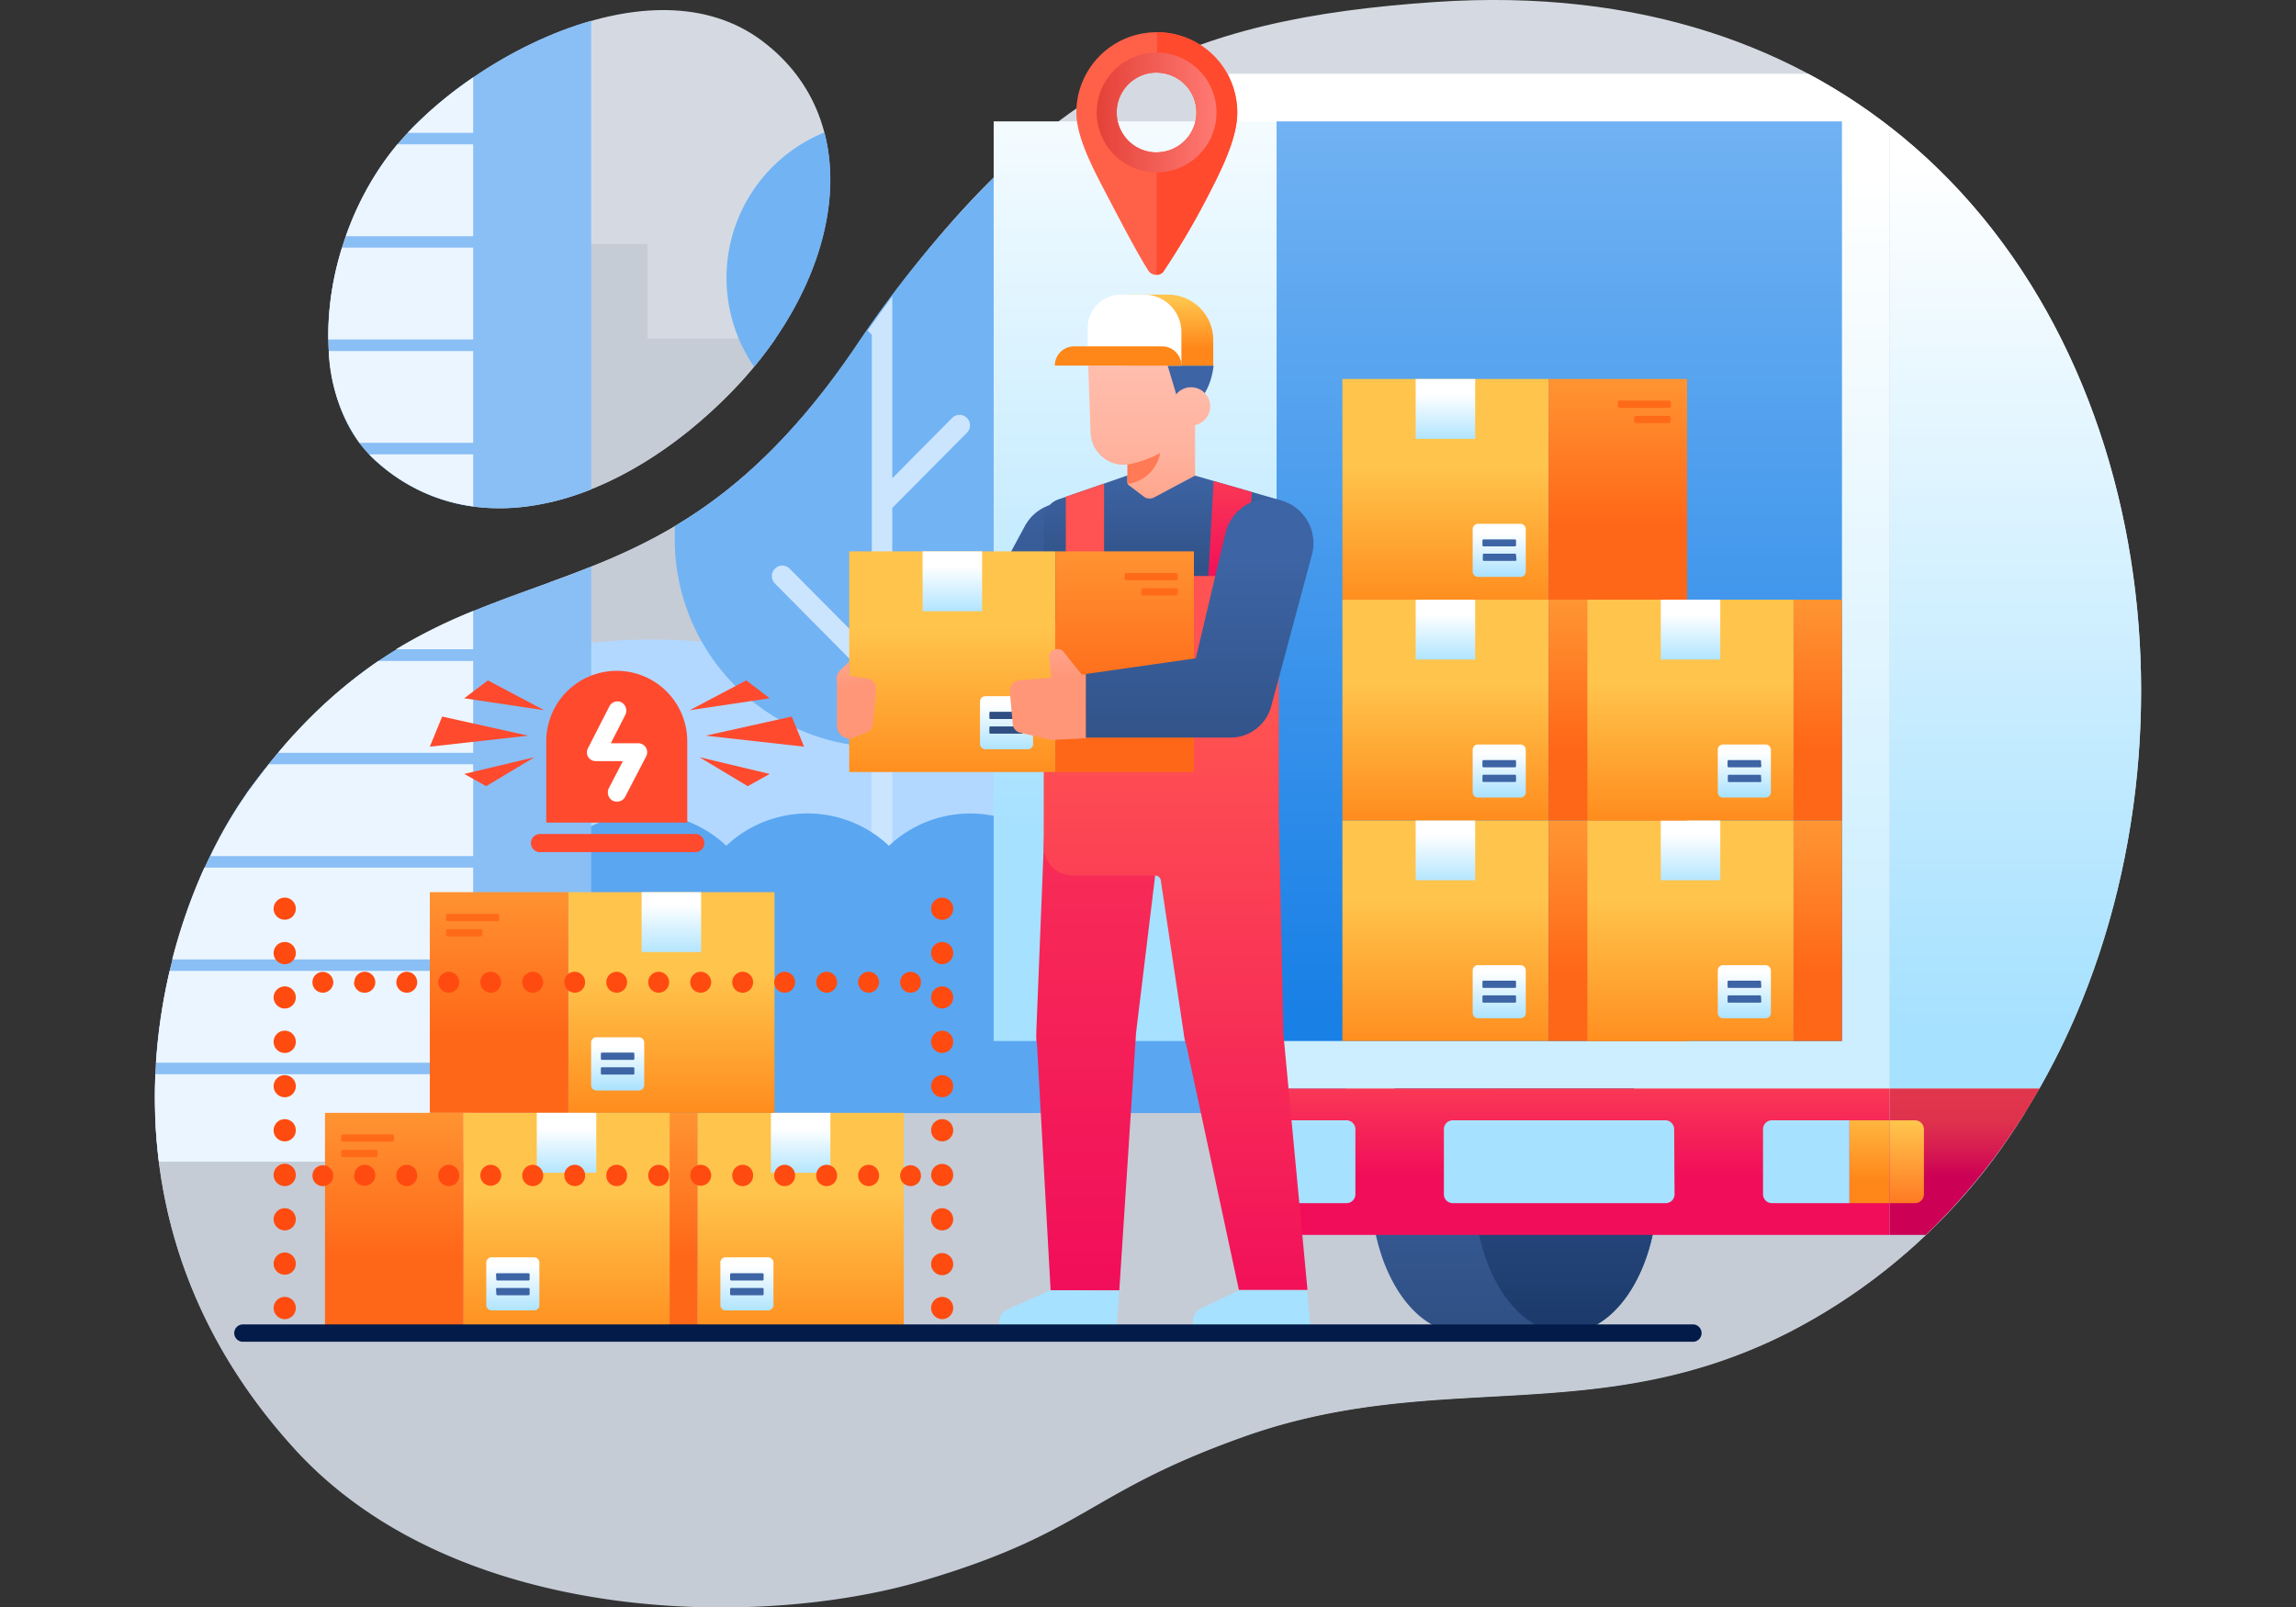
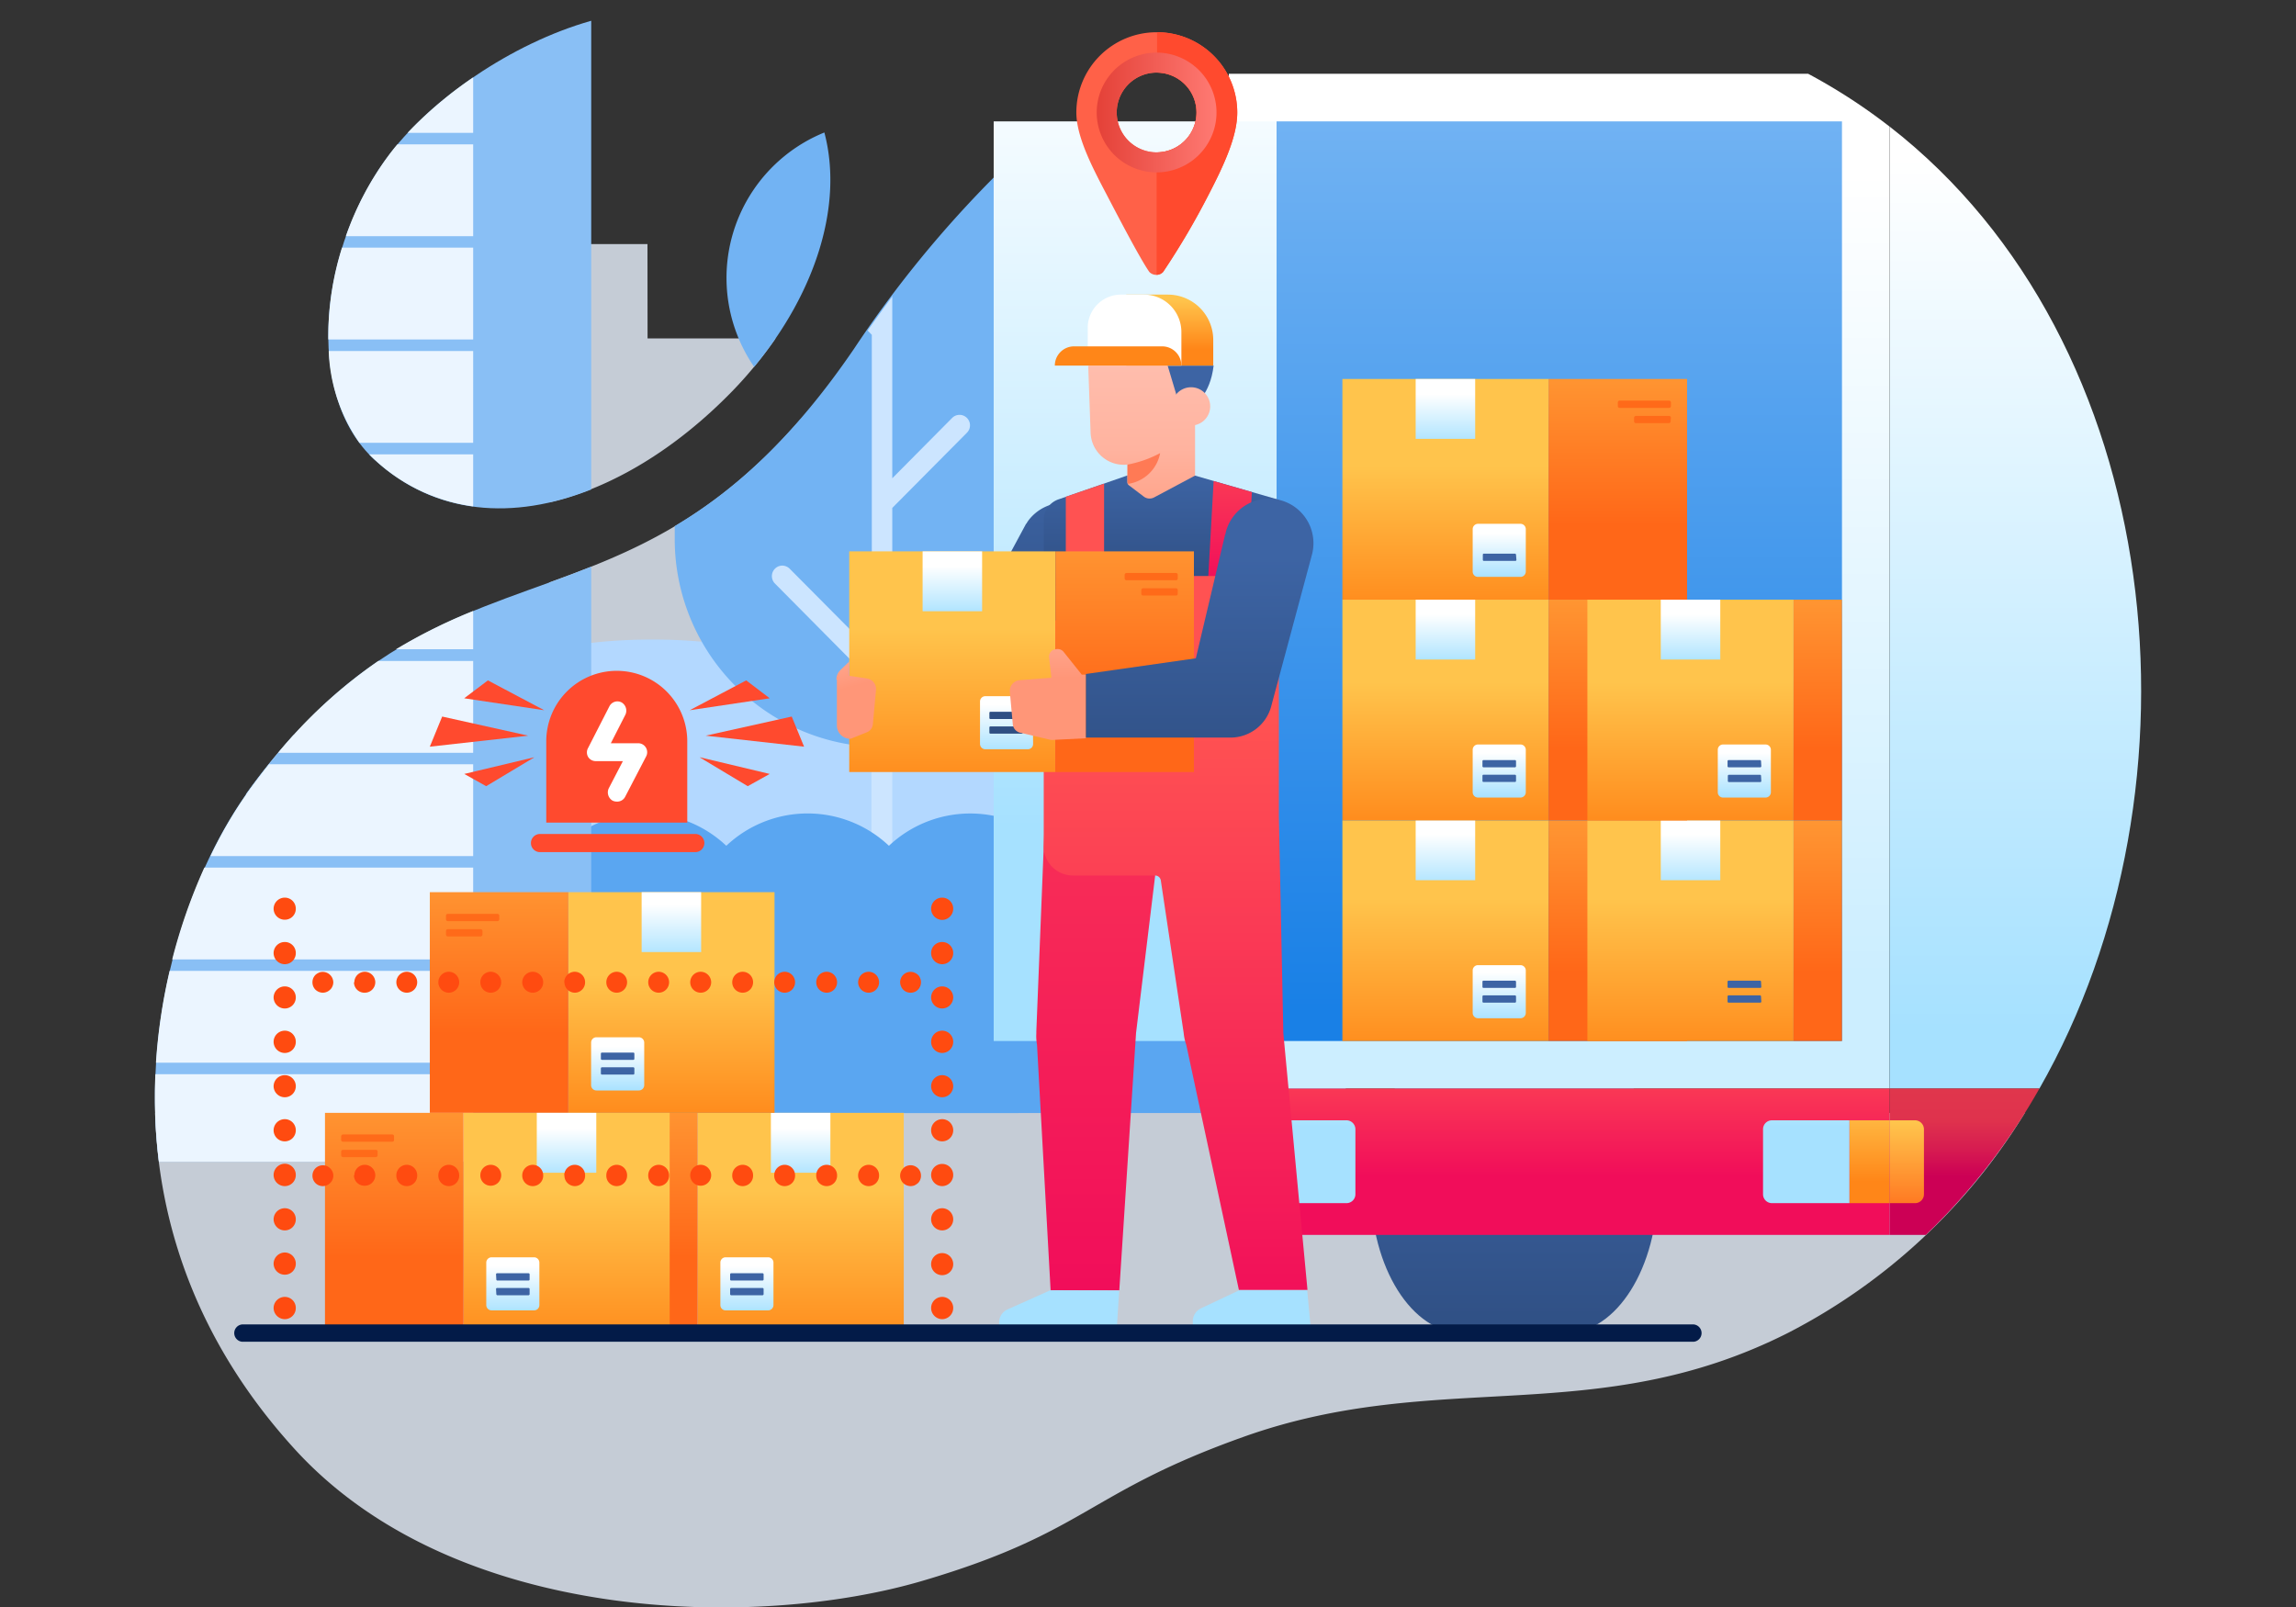
<svg xmlns="http://www.w3.org/2000/svg" xmlns:xlink="http://www.w3.org/1999/xlink" id="图层_1" data-name="图层 1" width="240" height="168" viewBox="0 0 240 168">
  <rect x="0" y="0" width="240" height="168" fill="#333333" stroke="none" />
  <defs>
    <style>
      .cls-1 {
        fill: #d5dae2;
      }

      .cls-1, .cls-10, .cls-15, .cls-16, .cls-17, .cls-18, .cls-2, .cls-22, .cls-23, .cls-24, .cls-28, .cls-29, .cls-3, .cls-30, .cls-34, .cls-35, .cls-36, .cls-4, .cls-40, .cls-41, .cls-42, .cls-43, .cls-47, .cls-48, .cls-49, .cls-5, .cls-51, .cls-52, .cls-53, .cls-54, .cls-58, .cls-59, .cls-6, .cls-60, .cls-64, .cls-65, .cls-66, .cls-7, .cls-70, .cls-71, .cls-72, .cls-73, .cls-74, .cls-75, .cls-76, .cls-77, .cls-78, .cls-79, .cls-80, .cls-81, .cls-82, .cls-83, .cls-84, .cls-85, .cls-86, .cls-9, .cls-90, .cls-91, .cls-92, .cls-93, .cls-94, .cls-95 {
        fill-rule: evenodd;
      }

      .cls-2 {
        fill: #c5ccd6;
      }

      .cls-3 {
        fill: #b3d8ff;
      }

      .cls-4 {
        fill: #72b3f3;
      }

      .cls-5 {
        fill: #cce5ff;
      }

      .cls-6 {
        fill: #5aa6f1;
      }

      .cls-7 {
        fill: url(#linear-gradient);
      }

      .cls-8 {
        fill: url(#linear-gradient-2);
      }

      .cls-9 {
        fill: url(#linear-gradient-3);
      }

      .cls-10 {
        fill: url(#linear-gradient-4);
      }

      .cls-11 {
        fill: url(#linear-gradient-5);
      }

      .cls-12 {
        fill: url(#linear-gradient-6);
      }

      .cls-13 {
        fill: url(#linear-gradient-7);
      }

      .cls-14 {
        fill: url(#linear-gradient-8);
      }

      .cls-15 {
        fill: url(#linear-gradient-9);
      }

      .cls-16 {
        fill: #c07e54;
      }

      .cls-17 {
        fill: url(#linear-gradient-10);
      }

      .cls-18 {
        fill: url(#linear-gradient-11);
      }

      .cls-19 {
        fill: url(#linear-gradient-12);
      }

      .cls-20 {
        fill: url(#linear-gradient-13);
      }

      .cls-21 {
        fill: url(#linear-gradient-14);
      }

      .cls-22 {
        fill: url(#linear-gradient-15);
      }

      .cls-23 {
        fill: url(#linear-gradient-16);
      }

      .cls-24 {
        fill: url(#linear-gradient-17);
      }

      .cls-25 {
        fill: url(#linear-gradient-18);
      }

      .cls-26 {
        fill: url(#linear-gradient-19);
      }

      .cls-27 {
        fill: url(#linear-gradient-20);
      }

      .cls-28 {
        fill: url(#linear-gradient-21);
      }

      .cls-29 {
        fill: url(#linear-gradient-22);
      }

      .cls-30 {
        fill: url(#linear-gradient-23);
      }

      .cls-31 {
        fill: url(#linear-gradient-24);
      }

      .cls-32 {
        fill: url(#linear-gradient-25);
      }

      .cls-33 {
        fill: url(#linear-gradient-26);
      }

      .cls-34 {
        fill: url(#linear-gradient-27);
      }

      .cls-35 {
        fill: url(#linear-gradient-28);
      }

      .cls-36 {
        fill: url(#linear-gradient-29);
      }

      .cls-37 {
        fill: url(#linear-gradient-30);
      }

      .cls-38 {
        fill: url(#linear-gradient-31);
      }

      .cls-39 {
        fill: url(#linear-gradient-32);
      }

      .cls-40 {
        fill: url(#linear-gradient-33);
      }

      .cls-41 {
        fill: #ff6a19;
      }

      .cls-42 {
        fill: url(#linear-gradient-34);
      }

      .cls-43 {
        fill: url(#linear-gradient-35);
      }

      .cls-44 {
        fill: url(#linear-gradient-36);
      }

      .cls-45 {
        fill: url(#linear-gradient-37);
      }

      .cls-46 {
        fill: url(#linear-gradient-38);
      }

      .cls-47 {
        fill: url(#linear-gradient-39);
      }

      .cls-48 {
        fill: url(#linear-gradient-40);
      }

      .cls-49 {
        fill: url(#linear-gradient-41);
      }

      .cls-50 {
        fill: url(#linear-gradient-42);
      }

      .cls-51 {
        fill: url(#linear-gradient-43);
      }

      .cls-52 {
        fill: url(#linear-gradient-44);
      }

      .cls-53 {
        fill: #89bff5;
      }

      .cls-54 {
        fill: #ebf5ff;
      }

      .cls-55 {
        fill: url(#linear-gradient-45);
      }

      .cls-56 {
        fill: url(#linear-gradient-46);
      }

      .cls-57 {
        fill: url(#linear-gradient-47);
      }

      .cls-58 {
        fill: url(#linear-gradient-48);
      }

      .cls-59 {
        fill: url(#linear-gradient-49);
      }

      .cls-60 {
        fill: url(#linear-gradient-50);
      }

      .cls-61 {
        fill: url(#linear-gradient-51);
      }

      .cls-62 {
        fill: url(#linear-gradient-52);
      }

      .cls-63 {
        fill: url(#linear-gradient-53);
      }

      .cls-64 {
        fill: url(#linear-gradient-54);
      }

      .cls-65 {
        fill: url(#linear-gradient-55);
      }

      .cls-66 {
        fill: url(#linear-gradient-56);
      }

      .cls-67 {
        fill: url(#linear-gradient-57);
      }

      .cls-68 {
        fill: url(#linear-gradient-58);
      }

      .cls-69 {
        fill: url(#linear-gradient-59);
      }

      .cls-70 {
        fill: url(#linear-gradient-60);
      }

      .cls-71 {
        fill: url(#linear-gradient-61);
      }

      .cls-72 {
        fill: url(#linear-gradient-62);
      }

      .cls-73 {
        fill: url(#linear-gradient-63);
      }

      .cls-74 {
        fill: url(#linear-gradient-64);
      }

      .cls-75 {
        fill: url(#linear-gradient-65);
      }

      .cls-76 {
        fill: url(#linear-gradient-66);
      }

      .cls-77 {
        fill: url(#linear-gradient-67);
      }

      .cls-78 {
        fill: url(#linear-gradient-68);
      }

      .cls-79 {
        fill: url(#linear-gradient-69);
      }

      .cls-80 {
        fill: url(#linear-gradient-70);
      }

      .cls-81 {
        fill: url(#linear-gradient-71);
      }

      .cls-82 {
        fill: url(#linear-gradient-72);
      }

      .cls-83 {
        fill: url(#linear-gradient-73);
      }

      .cls-84 {
        fill: url(#linear-gradient-74);
      }

      .cls-85 {
        fill: url(#linear-gradient-75);
      }

      .cls-86 {
        fill: url(#linear-gradient-76);
      }

      .cls-87 {
        fill: url(#linear-gradient-77);
      }

      .cls-88 {
        fill: url(#linear-gradient-78);
      }

      .cls-89 {
        fill: url(#linear-gradient-79);
      }

      .cls-90 {
        fill: url(#linear-gradient-80);
      }

      .cls-91 {
        fill: url(#linear-gradient-81);
      }

      .cls-92 {
        fill: url(#linear-gradient-82);
      }

      .cls-93 {
        fill: url(#linear-gradient-83);
      }

      .cls-94 {
        fill: url(#linear-gradient-84);
      }

      .cls-95, .cls-96 {
        fill: #ff4a2e;
      }

      .cls-97 {
        fill: #fff;
      }

      .cls-98 {
        fill: #ff6148;
      }

      .cls-99 {
        fill: url(#linear-gradient-85);
      }

      .cls-100 {
        fill: #031b48;
      }

      .cls-101 {
        fill: #ff4b10;
      }
    </style>
    <linearGradient id="linear-gradient" x1="-1829.08" y1="932.69" x2="-1828.96" y2="932.69" gradientTransform="matrix(0, 245.35, 188.59, 0, -175739.71, 448874.48)" gradientUnits="userSpaceOnUse">
      <stop offset="0" stop-color="#3d64a4" />
      <stop offset="1" stop-color="#2f4f83" />
    </linearGradient>
    <linearGradient id="linear-gradient-2" x1="-1828.77" y1="931.06" x2="-1828.65" y2="931.06" gradientTransform="matrix(0, 362.15, 362.15, 0, -337022.34, 662389.44)" gradientUnits="userSpaceOnUse">
      <stop offset="0" stop-color="#3d64a4" />
      <stop offset="1" stop-color="#193766" />
    </linearGradient>
    <linearGradient id="linear-gradient-3" x1="-1828.02" y1="930.8" x2="-1827.9" y2="930.8" gradientTransform="matrix(0, 703.64, 514.44, 0, -478677.91, 1286285.21)" gradientUnits="userSpaceOnUse">
      <stop offset="0" stop-color="#fff" />
      <stop offset="1" stop-color="#cef" />
    </linearGradient>
    <linearGradient id="linear-gradient-4" x1="-1828.1" y1="930.2" x2="-1827.97" y2="930.2" gradientTransform="matrix(0, 722.82, 282.47, 0, -262538.55, 1321399.24)" gradientUnits="userSpaceOnUse">
      <stop offset="0" stop-color="#fff" />
      <stop offset="1" stop-color="#a6e1ff" />
    </linearGradient>
    <linearGradient id="linear-gradient-5" x1="-1828.15" y1="930.52" x2="-1828.03" y2="930.52" gradientTransform="matrix(0, 772.25, 733.35, 0, -682228.77, 1411802.39)" gradientUnits="userSpaceOnUse">
      <stop offset="0" stop-color="#72b3f3" />
      <stop offset="1" stop-color="#1980e6" />
    </linearGradient>
    <linearGradient id="linear-gradient-6" x1="-1827.95" y1="933.02" x2="-1827.82" y2="933.02" gradientTransform="matrix(0, 134.46, 158.12, 0, -147374.29, 245879.68)" gradientUnits="userSpaceOnUse">
      <stop offset="0" stop-color="#ffc44c" />
      <stop offset="1" stop-color="#ff8618" />
    </linearGradient>
    <linearGradient id="linear-gradient-7" x1="-1825.85" y1="937.16" x2="-1825.72" y2="937.16" gradientTransform="matrix(0, 44.96, 66.87, 0, -62514.11, 82177.39)" xlink:href="#linear-gradient-4" />
    <linearGradient id="linear-gradient-8" x1="-1828.2" y1="931.72" x2="-1828.08" y2="931.72" gradientTransform="matrix(0, 257.06, 203.1, 0, -189066.01, 470029.53)" gradientUnits="userSpaceOnUse">
      <stop offset="0" stop-color="#ffc44c" />
      <stop offset="1" stop-color="#ff6718" />
    </linearGradient>
    <linearGradient id="linear-gradient-9" x1="-1828.13" y1="937.37" x2="-1828" y2="937.37" gradientTransform="matrix(0, 39.89, 59.62, 0, -55733.61, 73025.6)" xlink:href="#linear-gradient-4" />
    <linearGradient id="linear-gradient-10" x1="-1825.11" y1="910.42" x2="-1824.99" y2="910.42" gradientTransform="translate(20231.45 11242.63) rotate(90) scale(6.1 22.05)" xlink:href="#linear-gradient" />
    <linearGradient id="linear-gradient-11" x1="-1826.88" y1="910.42" x2="-1826.76" y2="910.42" gradientTransform="translate(20231.45 11254.98) rotate(90) scale(6.1 22.05)" xlink:href="#linear-gradient" />
    <linearGradient id="linear-gradient-12" x1="-1827.95" y1="931.88" x2="-1827.82" y2="931.88" gradientTransform="matrix(0, 134.46, 158.12, 0, -147168.51, 245879.68)" xlink:href="#linear-gradient-6" />
    <linearGradient id="linear-gradient-13" x1="-1825.85" y1="934.47" x2="-1825.72" y2="934.47" gradientTransform="matrix(0, 44.96, 66.87, 0, -62308.33, 82177.39)" xlink:href="#linear-gradient-4" />
    <linearGradient id="linear-gradient-14" x1="-1828.2" y1="932.89" x2="-1828.08" y2="932.89" gradientTransform="matrix(0, 257.06, 70.92, 0, -65972.12, 470029.53)" xlink:href="#linear-gradient-8" />
    <linearGradient id="linear-gradient-15" x1="-1828.13" y1="934.35" x2="-1828" y2="934.35" gradientTransform="matrix(0, 39.89, 59.62, 0, -55527.84, 73025.6)" xlink:href="#linear-gradient-4" />
    <linearGradient id="linear-gradient-16" x1="-1825.11" y1="918.59" x2="-1824.99" y2="918.59" gradientTransform="translate(20437.23 11242.63) rotate(90) scale(6.1 22.05)" xlink:href="#linear-gradient" />
    <linearGradient id="linear-gradient-17" x1="-1826.88" y1="918.59" x2="-1826.76" y2="918.59" gradientTransform="translate(20437.23 11254.98) rotate(90) scale(6.1 22.05)" xlink:href="#linear-gradient" />
    <linearGradient id="linear-gradient-18" x1="-1826.74" y1="933.02" x2="-1826.62" y2="933.02" gradientTransform="matrix(0, 134.46, 158.12, 0, -147374.29, 245694.38)" xlink:href="#linear-gradient-6" />
    <linearGradient id="linear-gradient-19" x1="-1822.24" y1="937.16" x2="-1822.12" y2="937.16" gradientTransform="matrix(0, 44.96, 66.87, 0, -62514.11, 81992.09)" xlink:href="#linear-gradient-4" />
    <linearGradient id="linear-gradient-20" x1="-1827.57" y1="931.72" x2="-1827.45" y2="931.72" gradientTransform="matrix(0, 257.06, 203.1, 0, -189066.01, 469844.23)" xlink:href="#linear-gradient-8" />
    <linearGradient id="linear-gradient-21" x1="-1824.06" y1="937.37" x2="-1823.94" y2="937.37" gradientTransform="matrix(0, 39.89, 59.62, 0, -55733.61, 72840.3)" xlink:href="#linear-gradient-4" />
    <linearGradient id="linear-gradient-22" x1="-1798.53" y1="910.42" x2="-1798.41" y2="910.42" gradientTransform="translate(20231.45 11057.33) rotate(90) scale(6.1 22.05)" xlink:href="#linear-gradient" />
    <linearGradient id="linear-gradient-23" x1="-1800.3" y1="910.42" x2="-1800.18" y2="910.42" gradientTransform="translate(20231.45 11069.68) rotate(90) scale(6.1 22.05)" xlink:href="#linear-gradient" />
    <linearGradient id="linear-gradient-24" x1="-1826.74" y1="931.88" x2="-1826.62" y2="931.88" gradientTransform="matrix(0, 134.46, 158.12, 0, -147168.51, 245694.38)" xlink:href="#linear-gradient-6" />
    <linearGradient id="linear-gradient-25" x1="-1822.24" y1="934.47" x2="-1822.12" y2="934.47" gradientTransform="matrix(0, 44.96, 66.87, 0, -62308.33, 81992.09)" xlink:href="#linear-gradient-4" />
    <linearGradient id="linear-gradient-26" x1="-1827.57" y1="932.89" x2="-1827.45" y2="932.89" gradientTransform="matrix(0, 257.06, 70.92, 0, -65972.12, 469844.23)" xlink:href="#linear-gradient-8" />
    <linearGradient id="linear-gradient-27" x1="-1824.06" y1="934.35" x2="-1823.94" y2="934.35" gradientTransform="matrix(0, 39.89, 59.62, 0, -55527.84, 72840.3)" xlink:href="#linear-gradient-4" />
    <linearGradient id="linear-gradient-28" x1="-1798.53" y1="918.59" x2="-1798.41" y2="918.59" gradientTransform="translate(20437.23 11057.33) rotate(90) scale(6.1 22.05)" xlink:href="#linear-gradient" />
    <linearGradient id="linear-gradient-29" x1="-1800.3" y1="918.59" x2="-1800.18" y2="918.59" gradientTransform="translate(20437.23 11069.68) rotate(90) scale(6.1 22.05)" xlink:href="#linear-gradient" />
    <linearGradient id="linear-gradient-30" x1="-1825.53" y1="933.02" x2="-1825.41" y2="933.02" gradientTransform="matrix(0, 134.46, 158.12, 0, -147374.29, 245509.08)" xlink:href="#linear-gradient-6" />
    <linearGradient id="linear-gradient-31" x1="-1818.63" y1="937.16" x2="-1818.51" y2="937.16" gradientTransform="matrix(0, 44.96, 66.87, 0, -62514.11, 81806.79)" xlink:href="#linear-gradient-4" />
    <linearGradient id="linear-gradient-32" x1="-1826.94" y1="931.72" x2="-1826.82" y2="931.72" gradientTransform="matrix(0, 257.06, 203.1, 0, -189066.01, 469658.93)" xlink:href="#linear-gradient-8" />
    <linearGradient id="linear-gradient-33" x1="-1819.99" y1="937.37" x2="-1819.87" y2="937.37" gradientTransform="matrix(0, 39.89, 59.62, 0, -55733.61, 72655)" xlink:href="#linear-gradient-4" />
    <linearGradient id="linear-gradient-34" x1="-1771.95" y1="910.42" x2="-1771.83" y2="910.42" gradientTransform="translate(20231.45 10872.03) rotate(90) scale(6.1 22.05)" xlink:href="#linear-gradient" />
    <linearGradient id="linear-gradient-35" x1="-1773.72" y1="910.42" x2="-1773.6" y2="910.42" gradientTransform="translate(20231.45 10884.38) rotate(90) scale(6.1 22.05)" xlink:href="#linear-gradient" />
    <linearGradient id="linear-gradient-36" x1="-1828.05" y1="932.21" x2="-1827.93" y2="932.21" gradientTransform="matrix(0, 690.95, 317.5, 0, -295854.12, 1263095.49)" xlink:href="#linear-gradient-4" />
    <linearGradient id="linear-gradient-37" x1="-1829.45" y1="926.02" x2="-1829.33" y2="926.02" gradientTransform="translate(111457.79 224947.98) rotate(90) scale(122.9 120.19)" gradientUnits="userSpaceOnUse">
      <stop offset="0" stop-color="#ff5252" />
      <stop offset="1" stop-color="#f10d5a" />
    </linearGradient>
    <linearGradient id="linear-gradient-38" x1="-1830.13" y1="947.31" x2="-1830.01" y2="947.31" gradientTransform="matrix(0, 69.56, 36.05, 0, -34023.46, 127419.48)" gradientUnits="userSpaceOnUse">
      <stop offset="0" stop-color="#ca7b49" />
      <stop offset="1" stop-color="#984511" />
    </linearGradient>
    <linearGradient id="linear-gradient-39" x1="-1830.27" y1="924.02" x2="-1830.14" y2="924.02" gradientTransform="translate(89862.57 114025.7) rotate(90) scale(62.24 97.1)" xlink:href="#linear-gradient-4" />
    <linearGradient id="linear-gradient-40" x1="-1829.45" y1="931.99" x2="-1829.33" y2="931.99" gradientTransform="matrix(0, 122.9, 51.43, 0, -47726.17, 224947.98)" gradientUnits="userSpaceOnUse">
      <stop offset="0" stop-color="#e33d4b" />
      <stop offset="0.61" stop-color="#df324d" />
      <stop offset="0.82" stop-color="#d61a51" />
      <stop offset="1" stop-color="#c05" />
    </linearGradient>
    <linearGradient id="linear-gradient-41" x1="-1830.27" y1="931.51" x2="-1830.14" y2="931.51" gradientTransform="matrix(0, 62.24, 259.08, 0, -241168.81, 114025.7)" xlink:href="#linear-gradient-4" />
    <linearGradient id="linear-gradient-42" x1="-1830.13" y1="933.96" x2="-1830.01" y2="933.96" gradientTransform="matrix(0, 69.56, 42.4, 0, -39399.98, 127419.48)" xlink:href="#linear-gradient-6" />
    <linearGradient id="linear-gradient-43" x1="-1829.86" y1="933.33" x2="-1829.73" y2="933.33" gradientTransform="matrix(0, 80.62, 42.13, 0, -39120.96, 147640.79)" xlink:href="#linear-gradient-8" />
    <linearGradient id="linear-gradient-44" x1="-1830.27" y1="932.19" x2="-1830.14" y2="932.19" gradientTransform="matrix(0, 62.24, 97.1, 0, -90330, 114025.7)" xlink:href="#linear-gradient-4" />
    <linearGradient id="linear-gradient-45" x1="-1829.55" y1="923.94" x2="-1829.42" y2="923.94" gradientTransform="translate(146174.36 246125.37) rotate(90) scale(134.46 158.12)" xlink:href="#linear-gradient-6" />
    <linearGradient id="linear-gradient-46" x1="-1830.63" y1="915.71" x2="-1830.51" y2="915.71" gradientTransform="translate(61314.21 82423.09) rotate(90) scale(44.96 66.87)" xlink:href="#linear-gradient-4" />
    <linearGradient id="linear-gradient-47" x1="-1829.04" y1="924.66" x2="-1828.92" y2="924.66" gradientTransform="translate(187866.11 470275.23) rotate(90) scale(257.06 203.1)" xlink:href="#linear-gradient-8" />
    <linearGradient id="linear-gradient-48" x1="-1833.52" y1="913.31" x2="-1833.39" y2="913.31" gradientTransform="translate(54533.71 73271.29) rotate(90) scale(39.89 59.62)" xlink:href="#linear-gradient-4" />
    <linearGradient id="linear-gradient-49" x1="-1860.35" y1="975.49" x2="-1860.23" y2="975.49" gradientTransform="matrix(0, 6.1, 22.05, 0, -21431.35, 11488.33)" xlink:href="#linear-gradient" />
    <linearGradient id="linear-gradient-50" x1="-1862.12" y1="975.49" x2="-1862" y2="975.49" gradientTransform="matrix(0, 6.1, 22.05, 0, -21431.35, 11500.67)" xlink:href="#linear-gradient" />
    <linearGradient id="linear-gradient-51" x1="-1828.34" y1="923.34" x2="-1828.22" y2="923.34" gradientTransform="translate(146065.84 245940.07) rotate(90) scale(134.46 158.12)" xlink:href="#linear-gradient-6" />
    <linearGradient id="linear-gradient-52" x1="-1827.03" y1="914.29" x2="-1826.9" y2="914.29" gradientTransform="translate(61205.69 82237.79) rotate(90) scale(44.96 66.87)" xlink:href="#linear-gradient-4" />
    <linearGradient id="linear-gradient-53" x1="-1828.41" y1="924.19" x2="-1828.29" y2="924.19" gradientTransform="translate(187757.59 470089.93) rotate(90) scale(257.06 203.1)" xlink:href="#linear-gradient-8" />
    <linearGradient id="linear-gradient-54" x1="-1829.45" y1="911.72" x2="-1829.33" y2="911.72" gradientTransform="translate(54425.19 73085.99) rotate(90) scale(39.89 59.62)" xlink:href="#linear-gradient-4" />
    <linearGradient id="linear-gradient-55" x1="-1833.77" y1="979.8" x2="-1833.65" y2="979.8" gradientTransform="matrix(0, 6.1, 22.05, 0, -21539.87, 11303.03)" xlink:href="#linear-gradient" />
    <linearGradient id="linear-gradient-56" x1="-1835.54" y1="979.8" x2="-1835.42" y2="979.8" gradientTransform="matrix(0, 6.1, 22.05, 0, -21539.87, 11315.37)" xlink:href="#linear-gradient" />
    <linearGradient id="linear-gradient-57" x1="-1829.55" y1="922.86" x2="-1829.42" y2="922.86" gradientTransform="translate(145977.83 246125.37) rotate(90) scale(134.46 158.12)" xlink:href="#linear-gradient-6" />
    <linearGradient id="linear-gradient-58" x1="-1830.63" y1="913.13" x2="-1830.51" y2="913.13" gradientTransform="translate(61117.68 82423.09) rotate(90) scale(44.96 66.87)" xlink:href="#linear-gradient-4" />
    <linearGradient id="linear-gradient-59" x1="-1829.04" y1="923.81" x2="-1828.92" y2="923.81" gradientTransform="translate(187669.58 470275.23) rotate(90) scale(257.06 203.1)" xlink:href="#linear-gradient-8" />
    <linearGradient id="linear-gradient-60" x1="-1833.52" y1="910.42" x2="-1833.39" y2="910.42" gradientTransform="translate(54337.19 73271.29) rotate(90) scale(39.89 59.62)" xlink:href="#linear-gradient-4" />
    <linearGradient id="linear-gradient-61" x1="-1860.35" y1="983.29" x2="-1860.23" y2="983.29" gradientTransform="matrix(0, 6.1, 22.05, 0, -21627.87, 11488.33)" xlink:href="#linear-gradient" />
    <linearGradient id="linear-gradient-62" x1="-1862.12" y1="983.29" x2="-1862" y2="983.29" gradientTransform="matrix(0, 6.1, 22.05, 0, -21627.87, 11500.67)" xlink:href="#linear-gradient" />
    <linearGradient id="linear-gradient-63" x1="-1826.78" y1="922.83" x2="-1826.65" y2="922.83" gradientTransform="translate(95552.32 310692.91) rotate(90) scale(170.05 103.43)" xlink:href="#linear-gradient" />
    <linearGradient id="linear-gradient-64" x1="-1824.76" y1="934.87" x2="-1824.63" y2="934.87" gradientTransform="matrix(0, 93.19, 154.56, 0, -144367.89, 170098.01)" xlink:href="#linear-gradient" />
    <linearGradient id="linear-gradient-65" x1="-1826.27" y1="1003.34" x2="-1826.15" y2="1003.34" gradientTransform="matrix(0, 143.44, 8.65, 0, -8548.2, 262003.63)" xlink:href="#linear-gradient-37" />
    <linearGradient id="linear-gradient-66" x1="-1826.25" y1="1037.1" x2="-1826.12" y2="1037.1" gradientTransform="matrix(0, 141.32, 6.91, 0, -7057.82, 258143.85)" xlink:href="#linear-gradient-37" />
    <linearGradient id="linear-gradient-67" x1="-1828.39" y1="947.19" x2="-1828.26" y2="947.19" gradientTransform="matrix(0, 776.52, 42.06, 0, -39720.38, 1419817.16)" xlink:href="#linear-gradient-37" />
    <linearGradient id="linear-gradient-68" x1="-1835.33" y1="924.31" x2="-1835.21" y2="924.3" gradientTransform="matrix(-2.08, 32.2, -132.26, 0, 118545.76, 59228.33)" xlink:href="#linear-gradient-4" />
    <linearGradient id="linear-gradient-69" x1="-1835.33" y1="925.11" x2="-1835.21" y2="925.11" gradientTransform="matrix(3.03, 32.2, -132.26, 0, 128051.6, 59228.33)" xlink:href="#linear-gradient-4" />
    <linearGradient id="linear-gradient-70" x1="-1828.54" y1="946.27" x2="-1828.41" y2="946.27" gradientTransform="matrix(0, 493.79, 39.74, 0, -37481.21, 902987.69)" xlink:href="#linear-gradient-37" />
    <linearGradient id="linear-gradient-71" x1="-1814.48" y1="909.83" x2="-1814.36" y2="909.83" gradientTransform="translate(29712.22 59561.68) rotate(90) scale(32.8 32.52)" xlink:href="#linear-gradient" />
    <linearGradient id="linear-gradient-72" x1="-1825.75" y1="934.42" x2="-1825.62" y2="934.42" gradientTransform="matrix(0, 158.99, 158.99, 0, -148445.8, 290312.51)" gradientUnits="userSpaceOnUse">
      <stop offset="0" stop-color="#ffbeae" />
      <stop offset="0.46" stop-color="#ffb39f" />
      <stop offset="1" stop-color="#ff9678" />
    </linearGradient>
    <linearGradient id="linear-gradient-73" x1="-1816.77" y1="919.73" x2="-1816.65" y2="919.73" gradientTransform="translate(61414.49 78551.87) rotate(90) scale(43.22 66.64)" xlink:href="#linear-gradient-6" />
    <linearGradient id="linear-gradient-74" x1="-1818.25" y1="939.75" x2="-1818.13" y2="939.75" gradientTransform="matrix(0, 49.17, 72.94, 0, -68423.37, 89442.58)" xlink:href="#linear-gradient-3" />
    <linearGradient id="linear-gradient-75" x1="-1798.53" y1="935.37" x2="-1798.41" y2="935.37" gradientTransform="matrix(0, 16.1, 133.77, 0, -125011.64, 28987.56)" xlink:href="#linear-gradient-6" />
    <linearGradient id="linear-gradient-76" x1="-1802.92" y1="914.6" x2="-1802.79" y2="914.6" gradientTransform="matrix(27.38, 0, 0, -26.02, 49476.56, 23843.55)" gradientUnits="userSpaceOnUse">
      <stop offset="0" stop-color="#ff653f" />
      <stop offset="1" stop-color="#ff7a55" />
    </linearGradient>
    <linearGradient id="linear-gradient-77" x1="-1826.48" y1="935.31" x2="-1826.35" y2="935.31" gradientTransform="matrix(0, 134.46, 158.12, 0, -147788.33, 245653.82)" xlink:href="#linear-gradient-6" />
    <linearGradient id="linear-gradient-78" x1="-1821.45" y1="942.58" x2="-1821.33" y2="942.58" gradientTransform="matrix(0, 44.96, 66.87, 0, -62928.15, 81951.54)" xlink:href="#linear-gradient-4" />
    <linearGradient id="linear-gradient-79" x1="-1827.44" y1="933.5" x2="-1827.31" y2="933.5" gradientTransform="matrix(0, 257.06, 203.1, 0, -189480.06, 469803.68)" xlink:href="#linear-gradient-8" />
    <linearGradient id="linear-gradient-80" x1="-1823.17" y1="943.45" x2="-1823.04" y2="943.45" gradientTransform="matrix(0, 39.89, 59.62, 0, -56147.66, 72799.74)" xlink:href="#linear-gradient-4" />
    <linearGradient id="linear-gradient-81" x1="-1816.99" y1="893.98" x2="-1816.87" y2="893.98" gradientTransform="translate(19817.4 33594.5) rotate(90) scale(18.45 22.05)" xlink:href="#linear-gradient" />
    <linearGradient id="linear-gradient-82" x1="-1822.71" y1="941.96" x2="-1822.59" y2="941.96" gradientTransform="matrix(20.68, 77.2, 66.74, -17.88, -25077.18, 157616.47)" xlink:href="#linear-gradient-72" />
    <linearGradient id="linear-gradient-83" x1="-1826.04" y1="937.91" x2="-1825.91" y2="937.91" gradientTransform="matrix(0, 96.48, 98.03, 0, -91833.14, 176234.97)" xlink:href="#linear-gradient-72" />
    <linearGradient id="linear-gradient-84" x1="-1827.11" y1="925.99" x2="-1826.99" y2="925.99" gradientTransform="translate(138567.26 366248.79) rotate(90) scale(200.42 149.51)" xlink:href="#linear-gradient" />
    <linearGradient id="linear-gradient-85" x1="114.64" y1="11.76" x2="127.16" y2="11.76" gradientUnits="userSpaceOnUse">
      <stop offset="0" stop-color="#e44138" />
      <stop offset="1" stop-color="#ff7a73" />
    </linearGradient>
  </defs>
  <title>插画</title>
  <g>
-     <path id="BG" class="cls-1" d="M26.15,82.42c-9.56,13.06-18.42,43.73,4.66,69,16.8,18.42,48.39,18.83,65.6,13.77S113.53,156,130,150.16c20.35-7.24,36.8-.7,56.89-10.86C245.12,109.87,235.66-5.61,150,.21,123.81,2,108.34,8.57,89.32,36.46c-22.53,33-41.92,17-63.17,46Zm13-34.35c10.35,9.46,25.67,4.83,37.32-7.13S90.87,12.69,79.66,4.27c-11.59-8.71-31.28,2-38.8,11.66S31.66,41.2,39.18,48.07Z" />
    <path id="Building" class="cls-2" d="M83.69,43.82V51.7H106V90.11H57.42V60.89c8.52-3.09,17.17-6.57,26.27-17.07Zm-16-8.44H81.07a42.78,42.78,0,0,1-4.57,5.56C70.69,46.9,64,51,57.42,52.52v-27H67.68Z" />
    <path id="Bliss" class="cls-3" d="M30.68,76.86c16.42-1.44,18.07-10,37.5-10,21.23,0,21.23,10.15,42.45,10.15v26.1H25.72V83l.43-.59a65.29,65.29,0,0,1,4.53-5.56Z" />
    <g id="tree">
      <path class="cls-4" d="M104.29,18.15a16.42,16.42,0,0,1,.87,20.71A21.74,21.74,0,1,1,70.53,56.3c0-.44,0-.87,0-1.3,6.07-3.62,12.28-9.06,18.75-18.55a117.54,117.54,0,0,1,15-18.3Zm-18.12-4.3c2,7.54-.88,16.7-7.34,24.5a16.41,16.41,0,0,1,7.34-24.5Z" />
      <path class="cls-5" d="M93.27,30.91V50l6.26-6.31a1.09,1.09,0,0,1,1.54,0h0a1.09,1.09,0,0,1,0,1.55l-7.8,7.86v55.74H91.09V71.18L81,61a1.1,1.1,0,0,1,0-1.54h0a1.07,1.07,0,0,1,.77-.33,1.11,1.11,0,0,1,.78.33l8.58,8.64V35l-.43-.44q1.31-1.87,2.61-3.62Z" />
    </g>
    <path id="Bush" class="cls-6" d="M126.94,88.42a12.39,12.39,0,1,1,13.73,20.24v10.7H55.59V101.14A12.39,12.39,0,0,1,75.92,88.42a12.38,12.38,0,0,1,17,0,12.39,12.39,0,0,1,17,0,12.39,12.39,0,0,1,17,0Z" />
    <path id="Ground" class="cls-2" d="M211.66,116.34a62.55,62.55,0,0,1-24.75,23c-20.09,10.16-36.54,3.62-56.89,10.86-16.49,5.87-16.4,10-33.61,15.07s-48.8,4.65-65.6-13.77c-10.32-11.32-14.26-23.71-14.6-35.12Z" />
    <g id="Truck">
      <g>
        <path class="cls-7" d="M163.68,108.82H152.89c-5.3,0-9.6,6.84-9.6,15.27s4.3,15.27,9.6,15.27h10.79c5.3,0,9.6-6.84,9.6-15.27s-4.3-15.27-9.6-15.27Z" />
-         <ellipse class="cls-8" cx="163.68" cy="124.09" rx="9.6" ry="15.27" />
      </g>
      <path class="cls-9" d="M189,7.71a59.4,59.4,0,0,1,8.51,5.52V113.8H128.45V7.71Z" />
      <path class="cls-10" d="M197.52,13.23c29,22.55,33.69,69,15.66,100.57H197.52Z" />
      <rect class="cls-11" x="133.43" y="12.69" width="59.11" height="96.14" />
      <g id="Boxes-Inside">
        <g>
          <rect class="cls-12" x="140.32" y="85.76" width="21.55" height="23.07" />
          <rect class="cls-13" x="147.98" y="85.76" width="6.22" height="6.26" />
          <rect class="cls-14" x="161.87" y="85.76" width="14.48" height="23.07" />
          <path class="cls-15" d="M159.49,101.45a.56.56,0,0,0-.56-.55h-4.44a.55.55,0,0,0-.55.55v4.44a.56.56,0,0,0,.55.56h4.44a.56.56,0,0,0,.56-.56Z" />
          <path class="cls-16" d="M174.66,88.21a.19.19,0,0,0-.19-.19H169.3a.18.18,0,0,0-.19.19v.38a.19.19,0,0,0,.19.19h5.17a.2.2,0,0,0,.19-.19Z" />
          <path class="cls-16" d="M174.66,89.81a.19.19,0,0,0-.19-.19H171a.19.19,0,0,0-.19.19v.38a.2.2,0,0,0,.19.19h3.44a.2.2,0,0,0,.19-.19Z" />
          <path class="cls-17" d="M158.47,102.64a.12.12,0,0,0-.12-.12h-3.28a.11.11,0,0,0-.11.12v.53a.11.11,0,0,0,.11.11h3.28a.11.11,0,0,0,.12-.11Z" />
          <path class="cls-18" d="M158.47,104.17a.11.11,0,0,0-.12-.11h-3.28a.11.11,0,0,0-.11.11v.54a.11.11,0,0,0,.11.11h3.28a.11.11,0,0,0,.12-.11Z" />
        </g>
        <g>
          <rect class="cls-19" x="165.93" y="85.76" width="21.55" height="23.07" />
          <rect class="cls-20" x="173.6" y="85.76" width="6.22" height="6.26" />
          <rect class="cls-21" x="187.48" y="85.76" width="5.06" height="23.07" />
-           <path class="cls-22" d="M185.11,101.45a.56.56,0,0,0-.56-.55h-4.44a.55.55,0,0,0-.55.55v4.44a.55.55,0,0,0,.55.56h4.44a.56.56,0,0,0,.56-.56Z" />
          <path class="cls-23" d="M184.08,102.64a.11.11,0,0,0-.11-.12h-3.28a.11.11,0,0,0-.11.12v.53a.11.11,0,0,0,.11.11H184a.11.11,0,0,0,.11-.11Z" />
          <path class="cls-24" d="M184.08,104.17a.11.11,0,0,0-.11-.11h-3.28a.11.11,0,0,0-.11.11v.54a.11.11,0,0,0,.11.11H184a.11.11,0,0,0,.11-.11Z" />
        </g>
        <g>
          <rect class="cls-25" x="140.32" y="62.69" width="21.55" height="23.07" />
          <rect class="cls-26" x="147.98" y="62.69" width="6.22" height="6.26" />
          <rect class="cls-27" x="161.87" y="62.69" width="14.48" height="23.07" />
          <path class="cls-28" d="M159.49,78.38a.56.56,0,0,0-.56-.55h-4.44a.55.55,0,0,0-.55.55v4.44a.56.56,0,0,0,.55.56h4.44a.56.56,0,0,0,.56-.56Z" />
          <path class="cls-16" d="M174.66,65.14a.2.2,0,0,0-.19-.19H169.3a.19.19,0,0,0-.19.19v.38a.18.18,0,0,0,.19.19h5.17a.19.19,0,0,0,.19-.19Z" />
          <path class="cls-16" d="M174.66,66.74a.2.2,0,0,0-.19-.19H171a.2.2,0,0,0-.19.19v.38a.19.19,0,0,0,.19.19h3.44a.19.19,0,0,0,.19-.19Z" />
          <path class="cls-29" d="M158.47,79.57a.11.11,0,0,0-.12-.11h-3.28a.11.11,0,0,0-.11.11v.53a.12.12,0,0,0,.11.12h3.28a.12.12,0,0,0,.12-.12Z" />
          <path class="cls-30" d="M158.47,81.11a.12.12,0,0,0-.12-.12h-3.28a.11.11,0,0,0-.11.12v.53a.11.11,0,0,0,.11.11h3.28a.11.11,0,0,0,.12-.11Z" />
        </g>
        <g>
          <rect class="cls-31" x="165.93" y="62.69" width="21.55" height="23.07" />
          <rect class="cls-32" x="173.6" y="62.69" width="6.22" height="6.26" />
          <rect class="cls-33" x="187.48" y="62.69" width="5.06" height="23.07" />
          <path class="cls-34" d="M185.11,78.38a.56.56,0,0,0-.56-.55h-4.44a.55.55,0,0,0-.55.55v4.44a.55.55,0,0,0,.55.56h4.44a.56.56,0,0,0,.56-.56Z" />
          <path class="cls-35" d="M184.08,79.57a.11.11,0,0,0-.11-.11h-3.28a.11.11,0,0,0-.11.11v.53a.12.12,0,0,0,.11.12H184a.12.12,0,0,0,.11-.12Z" />
          <path class="cls-36" d="M184.08,81.11A.11.11,0,0,0,184,81h-3.28a.11.11,0,0,0-.11.12v.53a.11.11,0,0,0,.11.11H184a.11.11,0,0,0,.11-.11Z" />
        </g>
        <g>
          <rect class="cls-37" x="140.32" y="39.62" width="21.55" height="23.07" />
          <rect class="cls-38" x="147.98" y="39.62" width="6.22" height="6.26" />
          <rect class="cls-39" x="161.87" y="39.62" width="14.48" height="23.07" />
          <path class="cls-40" d="M159.49,55.32a.56.56,0,0,0-.56-.56h-4.44a.56.56,0,0,0-.55.56v4.44a.55.55,0,0,0,.55.55h4.44a.56.56,0,0,0,.56-.55Z" />
          <path class="cls-41" d="M174.66,42.07a.2.2,0,0,0-.19-.19H169.3a.19.19,0,0,0-.19.19v.38a.18.18,0,0,0,.19.19h5.17a.19.19,0,0,0,.19-.19Z" />
          <path class="cls-41" d="M174.66,43.67a.2.2,0,0,0-.19-.19H171a.2.2,0,0,0-.19.19v.38a.19.19,0,0,0,.19.19h3.44a.19.19,0,0,0,.19-.19Z" />
-           <path class="cls-42" d="M158.47,56.5a.11.11,0,0,0-.12-.11h-3.28a.11.11,0,0,0-.11.11V57a.11.11,0,0,0,.11.12h3.28a.12.12,0,0,0,.12-.12Z" />
          <path class="cls-43" d="M158.47,58a.12.12,0,0,0-.12-.12h-3.28A.12.12,0,0,0,155,58v.53a.11.11,0,0,0,.11.11h3.28a.11.11,0,0,0,.12-.11Z" />
        </g>
      </g>
      <rect class="cls-44" x="103.87" y="12.69" width="29.55" height="96.14" />
      <rect class="cls-45" x="128.45" y="113.8" width="69.07" height="15.3" />
      <rect class="cls-46" x="128.45" y="117.12" width="4.19" height="8.66" />
      <path class="cls-47" d="M132.64,117.12h8.11a.94.94,0,0,1,.93.94v6.79a.93.93,0,0,1-.93.93h-8.11Z" />
      <path class="cls-48" d="M213.18,113.8a67,67,0,0,1-11.87,15.3h-3.79V113.8Z" />
-       <path class="cls-49" d="M175,118.06a.94.94,0,0,0-.27-.66.92.92,0,0,0-.66-.28H151.86a.91.91,0,0,0-.66.28.9.9,0,0,0-.27.66v6.79a.91.91,0,0,0,.27.66.94.94,0,0,0,.66.27h22.25a.92.92,0,0,0,.93-.93Z" />
      <rect class="cls-50" x="193.32" y="117.12" width="4.19" height="8.66" />
      <path class="cls-51" d="M201.11,118.06a.94.94,0,0,0-.93-.94h-2.66v8.66h2.66a.93.93,0,0,0,.93-.93Z" />
      <path class="cls-52" d="M193.32,117.12h-8.1a.93.93,0,0,0-.93.94v6.79a.93.93,0,0,0,.93.93h8.1Z" />
    </g>
    <g id="Warehouse">
      <path class="cls-53" d="M61.8,121.45H16.61c-2-16.12,3.62-30.95,9.54-39C38.33,65.79,49.9,64,61.8,59.24Zm0-119.28v49c-8.08,3.22-16.29,2.71-22.62-3.08-7.52-6.87-5.83-22.42,1.68-32.14C45.14,10.4,53.37,4.56,61.8,2.17Z" />
      <path class="cls-54" d="M49.46,121.45H16.61a54.44,54.44,0,0,1-.37-9.15H49.46Zm0-10.35H16.3a59.46,59.46,0,0,1,1.43-9.6H49.46Zm0-10.8H18a58.37,58.37,0,0,1,3.36-9.6H49.46Zm0-10.8H22a45.33,45.33,0,0,1,4.19-7.08c.65-.88,1.29-1.72,1.93-2.52H49.46Zm0-10.8H29.07a51.11,51.11,0,0,1,10.47-9.6h9.92Zm0-14.83v4H41.4A56.11,56.11,0,0,1,49.46,63.87Zm0-10.93a18.73,18.73,0,0,1-10.28-4.87c-.21-.18-.4-.38-.59-.57H49.46Zm0-6.65H37.57a17.84,17.84,0,0,1-3.21-9.59h15.1Zm0-10.8H34.32a30.72,30.72,0,0,1,1.43-9.6H49.46Zm0-10.8H36.15a31.51,31.51,0,0,1,4.71-8.76c.22-.28.44-.56.68-.84h7.92Zm0-16.6v5.8H42.6A41.72,41.72,0,0,1,49.46,8.09Z" />
    </g>
    <g id="Boxes-outside">
      <g>
        <rect class="cls-55" x="72.92" y="116.34" width="21.55" height="23.07" />
        <rect class="cls-56" x="80.58" y="116.34" width="6.22" height="6.26" />
        <rect class="cls-57" x="58.44" y="116.34" width="14.48" height="23.07" />
        <path class="cls-58" d="M75.3,132a.55.55,0,0,1,.55-.56h4.44a.56.56,0,0,1,.56.56v4.44a.56.56,0,0,1-.56.55H75.85a.55.55,0,0,1-.55-.55Z" />
        <path class="cls-16" d="M60.13,118.79a.19.19,0,0,1,.19-.19h5.17a.2.2,0,0,1,.19.19v.38a.19.19,0,0,1-.19.19H60.32a.18.18,0,0,1-.19-.19v-.38Z" />
        <path class="cls-16" d="M60.13,120.4a.18.18,0,0,1,.19-.19h3.43a.19.19,0,0,1,.19.19v.38a.2.2,0,0,1-.19.19H60.32a.19.19,0,0,1-.19-.19Z" />
        <path class="cls-59" d="M76.32,133.22a.11.11,0,0,1,.11-.11h3.28a.11.11,0,0,1,.11.11v.54a.11.11,0,0,1-.11.11H76.43a.11.11,0,0,1-.11-.11Z" />
        <path class="cls-60" d="M76.32,134.76a.11.11,0,0,1,.11-.11h3.28a.11.11,0,0,1,.11.11v.53a.12.12,0,0,1-.11.12H76.43a.12.12,0,0,1-.11-.12Z" />
      </g>
      <g>
        <rect class="cls-61" x="59.41" y="93.27" width="21.55" height="23.07" />
        <rect class="cls-62" x="67.07" y="93.27" width="6.22" height="6.26" />
        <rect class="cls-63" x="44.93" y="93.27" width="14.48" height="23.07" />
        <path class="cls-64" d="M61.79,109a.55.55,0,0,1,.55-.56h4.44a.56.56,0,0,1,.56.56v4.44a.56.56,0,0,1-.56.56H62.34a.55.55,0,0,1-.55-.56Z" />
        <path class="cls-41" d="M46.62,95.73a.18.18,0,0,1,.19-.19H52a.19.19,0,0,1,.19.19v.38a.2.2,0,0,1-.19.19H46.81a.19.19,0,0,1-.19-.19Z" />
        <path class="cls-41" d="M46.62,97.33a.18.18,0,0,1,.19-.19h3.43a.19.19,0,0,1,.19.19v.38a.2.2,0,0,1-.19.19H46.81a.19.19,0,0,1-.19-.19Z" />
        <path class="cls-65" d="M62.81,110.16a.11.11,0,0,1,.11-.12H66.2a.11.11,0,0,1,.11.12v.53a.11.11,0,0,1-.11.11H62.92a.11.11,0,0,1-.11-.11Z" />
        <path class="cls-66" d="M62.81,111.69a.11.11,0,0,1,.11-.11H66.2a.11.11,0,0,1,.11.11v.53a.11.11,0,0,1-.11.12H62.92a.11.11,0,0,1-.11-.12Z" />
      </g>
      <g>
        <rect class="cls-67" x="48.45" y="116.34" width="21.55" height="23.07" />
        <rect class="cls-68" x="56.11" y="116.34" width="6.22" height="6.26" />
        <rect class="cls-69" x="33.97" y="116.34" width="14.48" height="23.07" />
        <path class="cls-70" d="M50.83,132a.56.56,0,0,1,.56-.56h4.44a.56.56,0,0,1,.55.56v4.44a.55.55,0,0,1-.55.55H51.39a.56.56,0,0,1-.56-.55Z" />
        <path class="cls-41" d="M35.66,118.79a.2.2,0,0,1,.19-.19H41a.19.19,0,0,1,.19.19v.38a.18.18,0,0,1-.19.19H35.85a.19.19,0,0,1-.19-.19Z" />
        <path class="cls-41" d="M35.66,120.4a.19.19,0,0,1,.19-.19h3.43a.18.18,0,0,1,.19.19v.38a.19.19,0,0,1-.19.19H35.85a.2.2,0,0,1-.19-.19Z" />
        <path class="cls-71" d="M51.85,133.22a.11.11,0,0,1,.12-.11h3.27a.11.11,0,0,1,.12.11v.54a.11.11,0,0,1-.12.11H52a.11.11,0,0,1-.12-.11Z" />
        <path class="cls-72" d="M51.85,134.76a.11.11,0,0,1,.12-.11h3.27a.11.11,0,0,1,.12.11v.53a.12.12,0,0,1-.12.12H52a.12.12,0,0,1-.12-.12Z" />
      </g>
    </g>
    <g id="Person">
      <path id="Arm-Left" class="cls-73" d="M107.32,54.73c0-.09.09-.17.13-.25a4.65,4.65,0,0,1,8,4.65l-8.2,14.19-7.62-4.4,7.64-14.19Z" />
      <g id="Shirt">
        <path class="cls-74" d="M109.1,54.36a2.29,2.29,0,0,1,1.53-2.15l7.26-2.52h6.92l8.87,2.56v9H109.1V54.36Z" />
        <path class="cls-75" d="M130.86,51.44l-4-1.15-1,17.86h4l1-16.71Z" />
        <path class="cls-76" d="M115.41,50.56l-4,1.37V68.15h4Z" />
      </g>
      <g id="Leg-Left">
        <path class="cls-77" d="M120.75,91.53l-2,16.46h0L117,134.89h-7.18l-1.42-25.66a5.08,5.08,0,0,1-.07-1.24,1.94,1.94,0,0,1,0-.24L109.24,85l11.51,6.52Z" />
        <path class="cls-78" d="M109.78,134.89l-4.46,2a1.49,1.49,0,0,0-.88,1.27l0,.41a.79.79,0,0,0,.21.58.77.77,0,0,0,.57.25h10.75a.79.79,0,0,0,.78-.73c.08-1.27.24-3.75.24-3.75Z" />
      </g>
      <g id="Leg-Right">
        <path class="cls-79" d="M129.53,134.89l-4,1.89a1.5,1.5,0,0,0-.84,1.49l0,.39a.77.77,0,0,0,.77.71h10.75a.77.77,0,0,0,.57-.26.77.77,0,0,0,.2-.6c-.12-1.3-.34-3.62-.34-3.62Z" />
        <path class="cls-80" d="M112.16,91.53a3.06,3.06,0,0,1-3.06-3.18h0v-22l5.2-6.13h14.85l4.53,6.13v19l.46,22.36,0,.24h0l2.53,26.9h-7.17L124,109.23a5.18,5.18,0,0,1-.27-1.24h0l-2.39-15.94a.6.6,0,0,0-.6-.52h-8.59Z" />
      </g>
      <g id="Head">
        <path class="cls-81" d="M124.86,42.3s1.64-1,2-4.08h-5.17V42.3Z" />
        <path class="cls-82" d="M122.92,41.26a2,2,0,1,1,2,3.18l0,5.28L120.64,52a1,1,0,0,1-1.1-.1L118,50.73a.4.4,0,0,1-.16-.32V48.57h0A3.47,3.47,0,0,1,114,45.24c-.11-3.12-.25-7-.25-7l7.82-1.64,1.4,4.68Z" />
        <g id="Caps">
          <path class="cls-83" d="M117.73,30.8h4.35a4.74,4.74,0,0,1,4.74,4.73v2.69h-9.09V30.8Z" />
          <path class="cls-84" d="M123.49,34.71a3.91,3.91,0,0,0-3.91-3.91h-2.41a3.47,3.47,0,0,0-3.47,3.48v3.94h9.79Z" />
          <path class="cls-85" d="M123.49,38.22a2,2,0,0,0-.59-1.42,2,2,0,0,0-1.41-.59h-9.23a2,2,0,0,0-1.41.59,2,2,0,0,0-.59,1.42h13.23Z" />
        </g>
        <path class="cls-86" d="M117.86,48.57a11.88,11.88,0,0,0,3.41-1.2,4,4,0,0,1-3.19,3.19.2.2,0,0,1-.15,0,.21.21,0,0,1-.07-.14Z" />
      </g>
      <g id="Box">
        <rect class="cls-87" x="88.77" y="57.64" width="21.55" height="23.07" />
        <rect class="cls-88" x="96.44" y="57.64" width="6.22" height="6.26" />
        <rect class="cls-89" x="110.32" y="57.64" width="14.48" height="23.07" />
        <path class="cls-90" d="M107.94,73.33a.55.55,0,0,0-.55-.55H103a.56.56,0,0,0-.56.55v4.45a.56.56,0,0,0,.56.55h4.44a.55.55,0,0,0,.55-.55Z" />
        <path class="cls-41" d="M123.11,60.09a.19.19,0,0,0-.19-.19h-5.17a.2.2,0,0,0-.19.19v.38a.19.19,0,0,0,.19.19h5.17a.18.18,0,0,0,.19-.19Z" />
        <path class="cls-41" d="M123.11,61.69a.19.19,0,0,0-.19-.19h-3.43a.2.2,0,0,0-.19.19v.38a.19.19,0,0,0,.19.19h3.43a.18.18,0,0,0,.19-.19Z" />
        <path class="cls-91" d="M106.81,75.94a.11.11,0,0,1,.11.12v.53a.11.11,0,0,1-.11.11h-3.28a.11.11,0,0,1-.11-.11v-.53a.11.11,0,0,1,.11-.12Zm0-1.53a.11.11,0,0,1,.11.11v.53a.11.11,0,0,1-.11.12h-3.28a.11.11,0,0,1-.11-.12v-.53a.11.11,0,0,1,.11-.11Z" />
      </g>
      <path id="Hand-left" class="cls-92" d="M87.43,71.05a1.36,1.36,0,0,1,.42-1l.92-.89v1.49l1.8.27a1.12,1.12,0,0,1,1,1.21l-.33,3.59a1,1,0,0,1-.62.83l-1.67.67a.46.46,0,0,1-.26,0h0a1.39,1.39,0,0,1-1.21-1.38V71.05Z" />
      <g id="Arm-Right">
        <path class="cls-93" d="M109.89,70.74l-.23-2a.8.8,0,0,1,.52-.84l.09,0a.81.81,0,0,1,.91.25l1.9,2.38.43,0v6.65l-3.23.16a2,2,0,0,1-.49,0l-3.15-.74a1,1,0,0,1-.77-.87c-.08-.88-.22-2.37-.31-3.4a1.07,1.07,0,0,1,.26-.82,1.1,1.1,0,0,1,.77-.4l3.3-.26Z" />
        <path class="cls-94" d="M128.08,55.88l.06-.28a4.65,4.65,0,0,1,9,2.38v0L132.9,73.76a4.41,4.41,0,0,1-4.27,3.35H113.51V70.46L125,68.82l3.06-12.94Z" />
      </g>
    </g>
    <g>
      <path class="cls-95" d="M55.21,76.91,44.93,78.06l1.29-3.15,9,2Z" />
      <path class="cls-95" d="M56.89,74.25,48.52,73,51,71.13Z" />
      <path class="cls-95" d="M55.82,79.19l-5,3-2.29-1.28,7.3-1.74Z" />
    </g>
    <g>
      <path class="cls-95" d="M73.77,76.91l10.28,1.15-1.29-3.15-9,2Z" />
      <path class="cls-95" d="M72.09,74.25,80.46,73,78,71.13Z" />
      <path class="cls-95" d="M73.16,79.19l5,3,2.3-1.28-7.3-1.74Z" />
    </g>
    <g>
      <path class="cls-96" d="M64.47,70.13h0a7.37,7.37,0,0,1,7.37,7.37V86a0,0,0,0,1,0,0H57.1a0,0,0,0,1,0,0V77.5A7.37,7.37,0,0,1,64.47,70.13Z" />
      <path class="cls-97" d="M64.46,83.8a1,1,0,0,1-.43-.1,1,1,0,0,1-.4-1.28l1.48-2.85H62.27a.93.93,0,0,1-.8-.45.94.94,0,0,1,0-.92l2.23-4.36a.94.94,0,0,1,1.27-.41,1,1,0,0,1,.41,1.27l-1.53,3h2.85a.94.94,0,0,1,.84,1.38l-2.2,4.23A.93.93,0,0,1,64.46,83.8Z" />
      <path class="cls-96" d="M72.58,89.08H56.35a.95.95,0,0,1,0-1.89H72.58a.95.95,0,1,1,0,1.89Z" />
    </g>
    <g>
      <path class="cls-98" d="M120.9,3.37a8.39,8.39,0,0,0-8.39,8.39c0,2.54,1.69,5.76,3.06,8.38s3.62,6.94,4.57,8.29a1,1,0,0,0,1.44,0,79.4,79.4,0,0,0,4.75-8.07c1.63-3.14,3-6.11,3-8.6A8.39,8.39,0,0,0,120.9,3.37Zm0,12.56a4.17,4.17,0,1,1,4.17-4.17A4.17,4.17,0,0,1,120.9,15.93Z" />
      <path class="cls-96" d="M125.07,11.76a4.17,4.17,0,0,1-4.17,4.17v12.8a.92.92,0,0,0,.68-.3,79.4,79.4,0,0,0,4.75-8.07c1.63-3.14,3-6.11,3-8.6a8.39,8.39,0,0,0-8.38-8.39V7.59A4.17,4.17,0,0,1,125.07,11.76Z" />
      <path class="cls-99" d="M120.9,5.5a6.26,6.26,0,1,0,6.26,6.26A6.26,6.26,0,0,0,120.9,5.5Zm0,10.43a4.17,4.17,0,1,1,4.17-4.17A4.17,4.17,0,0,1,120.9,15.93Z" />
    </g>
    <path class="cls-100" d="M177.05,140.27H25.3a.91.91,0,0,1,0-1.81H177.05a.91.91,0,0,1,0,1.81Z" />
    <path class="cls-101" d="M28.6,136.74a1.17,1.17,0,0,1,1.17-1.16h0a1.15,1.15,0,0,1,1.15,1.16h0a1.16,1.16,0,0,1-1.15,1.17h0A1.18,1.18,0,0,1,28.6,136.74Zm0-4.63a1.18,1.18,0,0,1,1.17-1.17h0a1.16,1.16,0,0,1,1.15,1.17h0a1.14,1.14,0,0,1-1.15,1.15h0A1.16,1.16,0,0,1,28.6,132.11Zm0-4.65a1.17,1.17,0,0,1,1.17-1.15h0a1.15,1.15,0,0,1,1.15,1.15h0a1.15,1.15,0,0,1-1.15,1.17h0A1.17,1.17,0,0,1,28.6,127.46Zm0-4.63a1.18,1.18,0,0,1,1.17-1.17h0a1.16,1.16,0,0,1,1.15,1.17h0A1.15,1.15,0,0,1,29.77,124h0A1.17,1.17,0,0,1,28.6,122.83Zm0-4.64A1.17,1.17,0,0,1,29.77,117h0a1.15,1.15,0,0,1,1.15,1.16h0a1.15,1.15,0,0,1-1.15,1.16h0A1.16,1.16,0,0,1,28.6,118.19Zm0-4.64a1.17,1.17,0,0,1,1.17-1.15h0a1.15,1.15,0,0,1,1.15,1.15h0a1.15,1.15,0,0,1-1.15,1.16h0A1.17,1.17,0,0,1,28.6,113.55Zm0-4.64a1.17,1.17,0,0,1,1.17-1.16h0a1.15,1.15,0,0,1,1.15,1.16h0a1.15,1.15,0,0,1-1.15,1.17h0A1.17,1.17,0,0,1,28.6,108.91Zm0-4.63a1.17,1.17,0,0,1,1.17-1.16h0a1.15,1.15,0,0,1,1.15,1.16h0a1.15,1.15,0,0,1-1.15,1.15h0A1.17,1.17,0,0,1,28.6,104.28Zm0-4.65a1.16,1.16,0,0,1,1.17-1.15h0a1.14,1.14,0,0,1,1.15,1.15h0a1.15,1.15,0,0,1-1.15,1.17h0A1.17,1.17,0,0,1,28.6,99.63Zm0-4.63a1.17,1.17,0,0,1,1.17-1.16h0A1.15,1.15,0,0,1,30.92,95h0a1.14,1.14,0,0,1-1.15,1.15h0A1.16,1.16,0,0,1,28.6,95Z" />
    <path class="cls-101" d="M97.33,136.74a1.16,1.16,0,0,1,1.16-1.16h0a1.16,1.16,0,0,1,1.15,1.16h0a1.17,1.17,0,0,1-1.15,1.17h0A1.17,1.17,0,0,1,97.33,136.74Zm0-4.63A1.16,1.16,0,0,1,98.49,131h0a1.16,1.16,0,0,1,1.15,1.16h0a1.15,1.15,0,0,1-1.15,1.15h0A1.15,1.15,0,0,1,97.33,132.11Zm0-4.65a1.16,1.16,0,0,1,1.16-1.15h0a1.16,1.16,0,0,1,1.15,1.15h0a1.16,1.16,0,0,1-1.15,1.17h0A1.16,1.16,0,0,1,97.33,127.46Zm0-4.63a1.15,1.15,0,0,1,1.16-1.15h0a1.15,1.15,0,0,1,1.15,1.15h0A1.16,1.16,0,0,1,98.49,124h0A1.16,1.16,0,0,1,97.33,122.83Zm0-4.64A1.16,1.16,0,0,1,98.49,117h0a1.16,1.16,0,0,1,1.15,1.16h0a1.15,1.15,0,0,1-1.15,1.16h0A1.15,1.15,0,0,1,97.33,118.19Zm0-4.64a1.16,1.16,0,0,1,1.16-1.15h0a1.16,1.16,0,0,1,1.15,1.15h0a1.16,1.16,0,0,1-1.15,1.16h0A1.16,1.16,0,0,1,97.33,113.55Zm0-4.63a1.16,1.16,0,0,1,1.16-1.17h0a1.16,1.16,0,0,1,1.15,1.17h0a1.16,1.16,0,0,1-1.15,1.16h0A1.16,1.16,0,0,1,97.33,108.92Zm0-4.64a1.16,1.16,0,0,1,1.16-1.16h0a1.16,1.16,0,0,1,1.15,1.16h0a1.16,1.16,0,0,1-1.15,1.15h0A1.16,1.16,0,0,1,97.33,104.28Zm0-4.64a1.15,1.15,0,0,1,1.16-1.16h0a1.15,1.15,0,0,1,1.15,1.16h0a1.16,1.16,0,0,1-1.15,1.16h0A1.16,1.16,0,0,1,97.33,99.64Zm0-4.64a1.16,1.16,0,0,1,1.16-1.16h0A1.16,1.16,0,0,1,99.64,95h0a1.17,1.17,0,0,1-1.15,1.17h0A1.17,1.17,0,0,1,97.33,95Z" />
    <g>
      <path class="cls-101" d="M33.74,103.78a1.14,1.14,0,0,1-.77-.32,1.08,1.08,0,0,1-.31-.77,1.09,1.09,0,0,1,.31-.77,1.16,1.16,0,0,1,.36-.23.65.65,0,0,1,.21-.07,1.11,1.11,0,0,1,1.3,1.07,1,1,0,0,1-.09.42.92.92,0,0,1-.24.35A1.1,1.1,0,0,1,33.74,103.78Z" />
      <path class="cls-101" d="M89.7,102.69a1.11,1.11,0,0,1,1.1-1.1h0a1.1,1.1,0,0,1,1.09,1.1h0a1.09,1.09,0,0,1-1.09,1.09h0A1.1,1.1,0,0,1,89.7,102.69Zm-4.38,0a1.09,1.09,0,0,1,1.09-1.1h0a1.1,1.1,0,0,1,1.09,1.1h0a1.09,1.09,0,0,1-1.09,1.09h0A1.09,1.09,0,0,1,85.32,102.69Zm-4.39,0a1.1,1.1,0,0,1,1.1-1.1h0a1.1,1.1,0,0,1,1.08,1.1h0A1.09,1.09,0,0,1,82,103.78h0A1.09,1.09,0,0,1,80.93,102.69Zm-4.39,0a1.1,1.1,0,0,1,1.09-1.1h0a1.09,1.09,0,0,1,1.09,1.1h0a1.09,1.09,0,0,1-1.09,1.09h0A1.09,1.09,0,0,1,76.54,102.69Zm-4.39,0a1.1,1.1,0,0,1,1.09-1.1h0a1.11,1.11,0,0,1,1.1,1.1h0a1.1,1.1,0,0,1-1.1,1.09h0A1.09,1.09,0,0,1,72.15,102.69Zm-4.39,0a1.1,1.1,0,0,1,1.09-1.1h0a1.1,1.1,0,0,1,1.09,1.1h0a1.09,1.09,0,0,1-1.09,1.09h0A1.09,1.09,0,0,1,67.76,102.69Zm-4.38,0a1.09,1.09,0,0,1,1.08-1.1h0a1.09,1.09,0,0,1,1.09,1.1h0a1.09,1.09,0,0,1-1.09,1.09h0A1.08,1.08,0,0,1,63.38,102.69Zm-4.4,0a1.11,1.11,0,0,1,1.1-1.1h0a1.09,1.09,0,0,1,1.08,1.1h0a1.08,1.08,0,0,1-1.08,1.09h0A1.1,1.1,0,0,1,59,102.69Zm-4.39,0a1.11,1.11,0,0,1,1.1-1.1h0a1.1,1.1,0,0,1,1.09,1.1h0a1.09,1.09,0,0,1-1.09,1.09h0A1.1,1.1,0,0,1,54.59,102.69Zm-4.38,0a1.09,1.09,0,0,1,1.08-1.1h0a1.1,1.1,0,0,1,1.1,1.1h0a1.09,1.09,0,0,1-1.1,1.09h0A1.08,1.08,0,0,1,50.21,102.69Zm-4.39,0a1.1,1.1,0,0,1,1.1-1.1h0a1.1,1.1,0,0,1,1.08,1.1h0a1.09,1.09,0,0,1-1.08,1.09h0A1.09,1.09,0,0,1,45.82,102.69Zm-4.39,0a1.1,1.1,0,0,1,1.09-1.1h0a1.1,1.1,0,0,1,1.09,1.1h0a1.09,1.09,0,0,1-1.09,1.09h0A1.09,1.09,0,0,1,41.43,102.69Zm-4.39,0a1.1,1.1,0,0,1,1.09-1.1h0a1.11,1.11,0,0,1,1.1,1.1h0a1.1,1.1,0,0,1-1.1,1.09h0A1.09,1.09,0,0,1,37,102.69Z" />
      <path class="cls-101" d="M95.19,103.78a1.06,1.06,0,0,1-.78-.32,1.15,1.15,0,0,1-.32-.77,1.09,1.09,0,0,1,1.3-1.07.65.65,0,0,1,.21.07,1.05,1.05,0,0,1,.36.23.83.83,0,0,1,.23.36.94.94,0,0,1,.08.41,1.09,1.09,0,0,1-.31.77,1,1,0,0,1-.36.24A1,1,0,0,1,95.19,103.78Z" />
    </g>
    <g>
      <path class="cls-101" d="M33.74,124a1.08,1.08,0,0,1-1.08-1.09,1.09,1.09,0,0,1,.31-.77,1.11,1.11,0,0,1,1.19-.24,1,1,0,0,1,.35.24,1.06,1.06,0,0,1,0,1.54A1.1,1.1,0,0,1,33.74,124Z" />
      <path class="cls-101" d="M89.7,122.87a1.11,1.11,0,0,1,1.1-1.1h0a1.1,1.1,0,0,1,1.09,1.1h0A1.09,1.09,0,0,1,90.8,124h0A1.1,1.1,0,0,1,89.7,122.87Zm-4.38,0a1.09,1.09,0,0,1,1.09-1.1h0a1.1,1.1,0,0,1,1.09,1.1h0A1.09,1.09,0,0,1,86.41,124h0A1.09,1.09,0,0,1,85.32,122.87Zm-4.39,0a1.1,1.1,0,0,1,1.1-1.1h0a1.1,1.1,0,0,1,1.08,1.1h0A1.09,1.09,0,0,1,82,124h0A1.09,1.09,0,0,1,80.93,122.87Zm-4.39,0a1.1,1.1,0,0,1,1.09-1.1h0a1.09,1.09,0,0,1,1.09,1.1h0A1.09,1.09,0,0,1,77.63,124h0A1.09,1.09,0,0,1,76.54,122.87Zm-4.39,0a1.1,1.1,0,0,1,1.09-1.1h0a1.11,1.11,0,0,1,1.1,1.1h0a1.1,1.1,0,0,1-1.1,1.09h0A1.09,1.09,0,0,1,72.15,122.87Zm-4.39,0a1.1,1.1,0,0,1,1.09-1.1h0a1.1,1.1,0,0,1,1.09,1.1h0A1.09,1.09,0,0,1,68.85,124h0A1.09,1.09,0,0,1,67.76,122.87Zm-4.38,0a1.09,1.09,0,0,1,1.08-1.1h0a1.09,1.09,0,0,1,1.09,1.1h0A1.09,1.09,0,0,1,64.46,124h0A1.08,1.08,0,0,1,63.38,122.87Zm-4.4,0a1.11,1.11,0,0,1,1.1-1.1h0a1.09,1.09,0,0,1,1.08,1.1h0A1.08,1.08,0,0,1,60.08,124h0A1.1,1.1,0,0,1,59,122.87Zm-4.39,0a1.11,1.11,0,0,1,1.1-1.1h0a1.1,1.1,0,0,1,1.09,1.1h0A1.09,1.09,0,0,1,55.69,124h0A1.1,1.1,0,0,1,54.59,122.87Zm-4.38,0a1.09,1.09,0,0,1,1.08-1.1h0a1.1,1.1,0,0,1,1.1,1.1h0a1.09,1.09,0,0,1-1.1,1.09h0A1.08,1.08,0,0,1,50.21,122.87Zm-4.39,0a1.1,1.1,0,0,1,1.1-1.1h0a1.1,1.1,0,0,1,1.08,1.1h0A1.09,1.09,0,0,1,46.92,124h0A1.09,1.09,0,0,1,45.82,122.87Zm-4.39,0a1.1,1.1,0,0,1,1.09-1.1h0a1.1,1.1,0,0,1,1.09,1.1h0A1.09,1.09,0,0,1,42.52,124h0A1.09,1.09,0,0,1,41.43,122.87Zm-4.39,0a1.1,1.1,0,0,1,1.09-1.1h0a1.11,1.11,0,0,1,1.1,1.1h0a1.1,1.1,0,0,1-1.1,1.09h0A1.09,1.09,0,0,1,37,122.87Z" />
      <path class="cls-101" d="M95.19,124a1.14,1.14,0,0,1-.78-.32,1,1,0,0,1-.23-.35,1.06,1.06,0,0,1-.09-.42,1.1,1.1,0,0,1,.32-.77,1.08,1.08,0,0,1,1.19-.24,1.19,1.19,0,0,1,.36.24,1.07,1.07,0,0,1,.31.77,1,1,0,0,1-.08.42,1,1,0,0,1-.23.35,1.74,1.74,0,0,1-.36.24A1.15,1.15,0,0,1,95.19,124Z" />
    </g>
  </g>
</svg>